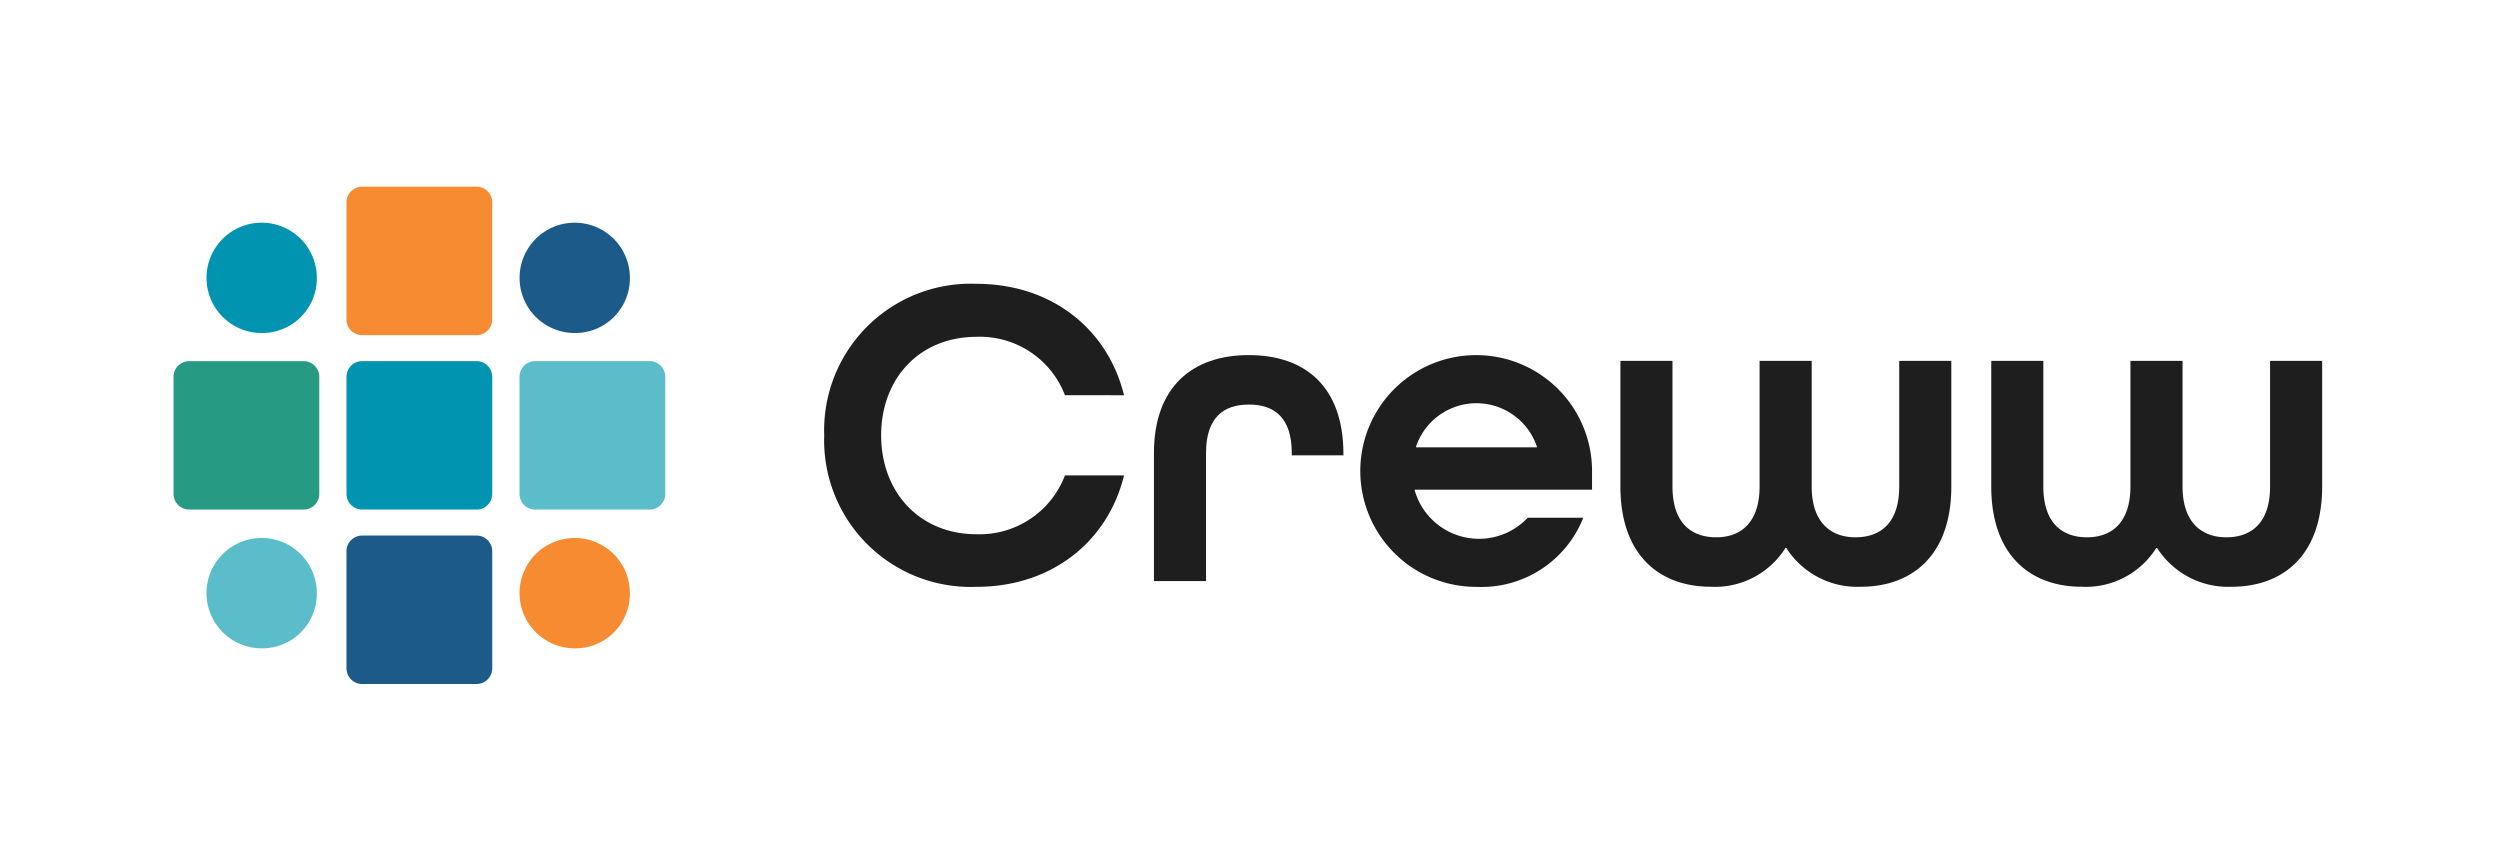
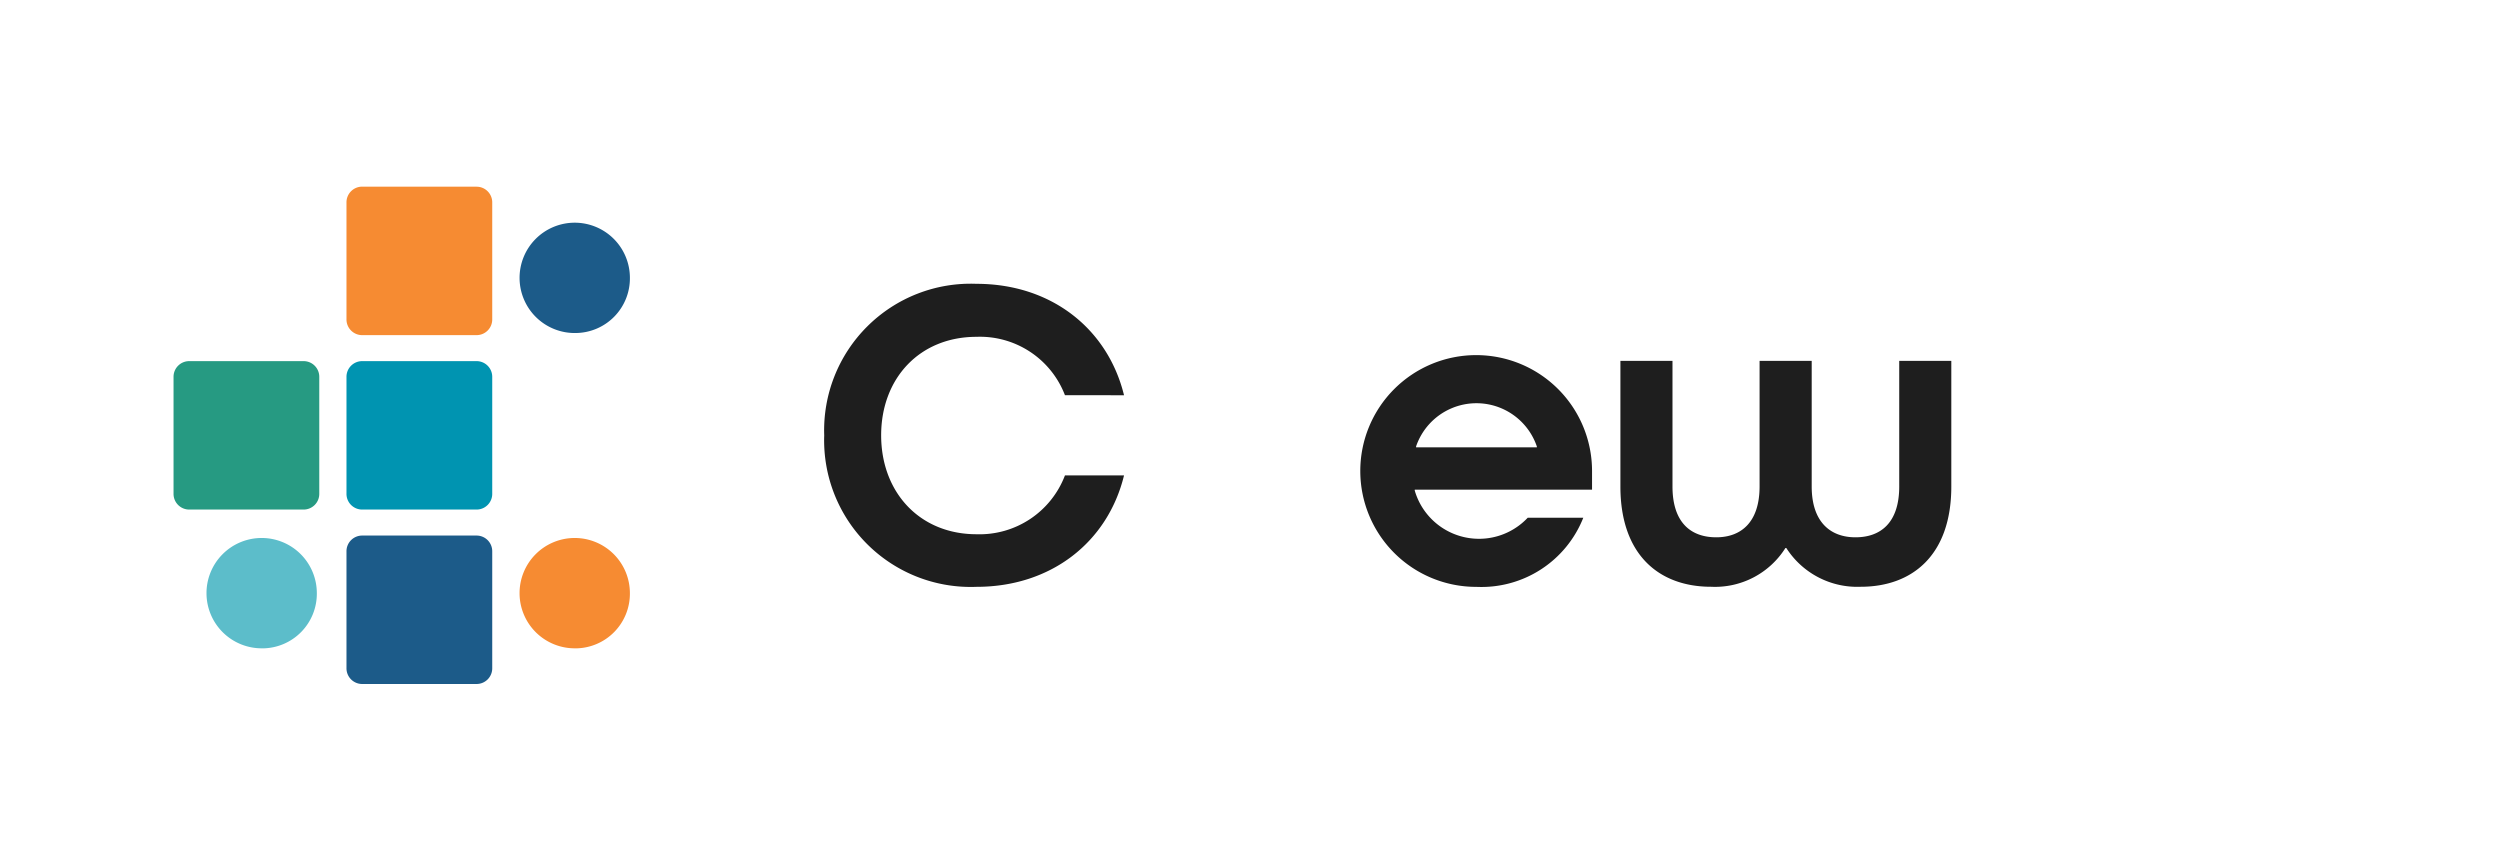
<svg xmlns="http://www.w3.org/2000/svg" width="188.112" height="65.225" viewBox="0 0 188.112 65.225">
  <defs>
    <clipPath id="clip-path">
      <rect id="長方形_46" data-name="長方形 46" width="188.112" height="65.225" fill="none" />
    </clipPath>
  </defs>
  <g id="creww_logo" transform="translate(-763 -377)">
    <g id="グループ_11" data-name="グループ 11" transform="translate(763 377)">
      <g id="グループ_10" data-name="グループ 10" clip-path="url(#clip-path)">
        <path id="パス_5" data-name="パス 5" d="M29.1,57.088h8.63a1.179,1.179,0,0,1,1.168,1.19v8.789a1.179,1.179,0,0,1-1.168,1.19H29.1a1.179,1.179,0,0,1-1.168-1.19V58.278a1.179,1.179,0,0,1,1.168-1.19" transform="translate(-14.874 -29.915)" fill="#269a82" />
-         <path id="パス_6" data-name="パス 6" d="M84.8,57.088h8.63a1.179,1.179,0,0,1,1.168,1.19v8.789a1.179,1.179,0,0,1-1.168,1.19H84.8a1.18,1.18,0,0,1-1.169-1.19V58.278a1.18,1.18,0,0,1,1.169-1.19" transform="translate(-44.541 -29.915)" fill="#5cbdca" />
        <path id="パス_7" data-name="パス 7" d="M37.642,93.347A4.151,4.151,0,1,1,41.717,89.2a4.114,4.114,0,0,1-4.076,4.151" transform="translate(-17.877 -44.565)" fill="#5cbdca" />
        <path id="パス_8" data-name="パス 8" d="M56.946,29.514h8.631a1.179,1.179,0,0,1,1.168,1.19v8.789a1.179,1.179,0,0,1-1.168,1.19H56.946a1.18,1.18,0,0,1-1.168-1.19V30.7a1.18,1.18,0,0,1,1.168-1.19" transform="translate(-29.707 -15.466)" fill="#f68b32" />
        <path id="パス_9" data-name="パス 9" d="M88.04,93.347A4.151,4.151,0,1,1,92.115,89.2a4.114,4.114,0,0,1-4.076,4.151" transform="translate(-44.719 -44.565)" fill="#f68b32" />
        <path id="パス_10" data-name="パス 10" d="M56.946,84.661h8.631a1.179,1.179,0,0,1,1.168,1.19V94.64a1.179,1.179,0,0,1-1.168,1.19H56.946a1.18,1.18,0,0,1-1.168-1.19V85.851a1.18,1.18,0,0,1,1.168-1.19" transform="translate(-29.707 -44.363)" fill="#1c5b89" />
        <path id="パス_11" data-name="パス 11" d="M88.04,43.505a4.151,4.151,0,1,1,4.076-4.151,4.114,4.114,0,0,1-4.076,4.151" transform="translate(-44.719 -18.447)" fill="#1c5b89" />
        <path id="パス_12" data-name="パス 12" d="M56.946,57.088h8.631a1.179,1.179,0,0,1,1.168,1.19v8.789a1.179,1.179,0,0,1-1.168,1.19H56.946a1.18,1.18,0,0,1-1.168-1.19V58.278a1.18,1.18,0,0,1,1.168-1.19" transform="translate(-29.707 -29.915)" fill="#0094b1" />
-         <path id="パス_13" data-name="パス 13" d="M37.642,43.505a4.151,4.151,0,1,1,4.076-4.151,4.114,4.114,0,0,1-4.076,4.151" transform="translate(-17.877 -18.447)" fill="#0094b1" />
        <path id="パス_14" data-name="パス 14" d="M150.8,53.244a6.847,6.847,0,0,0-6.652-4.393c-4.281,0-7.178,3.119-7.178,7.411s2.9,7.444,7.178,7.444A6.875,6.875,0,0,0,150.8,59.28h4.445c-1.219,5-5.466,8.383-11.1,8.383a11.03,11.03,0,0,1-11.459-11.4,11.03,11.03,0,0,1,11.459-11.4c5.631,0,9.878,3.387,11.1,8.384Z" transform="translate(-70.668 -23.507)" fill="#1e1e1e" />
-         <path id="パス_15" data-name="パス 15" d="M196.14,63.678V63.51c0-2.683-1.317-3.655-3.227-3.655s-3.226.972-3.226,3.655v9.625h-3.919V63.51c0-5,2.9-7.377,7.145-7.377s7.113,2.38,7.113,7.444v.1Z" transform="translate(-98.94 -29.414)" fill="#1e1e1e" />
        <path id="パス_16" data-name="パス 16" d="M223.064,66.26v.067a5.035,5.035,0,0,0,8.5,2.046h4.182a8.241,8.241,0,0,1-8.034,5.2,8.719,8.719,0,1,1,8.693-8.719V66.26Zm.1-3.252v.067h9.088v-.067a4.8,4.8,0,0,0-9.088,0" transform="translate(-116.612 -29.414)" fill="#1e1e1e" />
        <path id="パス_17" data-name="パス 17" d="M275.261,57.048V66.5c0,2.683,1.416,3.823,3.293,3.823,1.91,0,3.293-1.107,3.293-3.823V57.048h3.919V66.5c0,5.2-2.964,7.545-6.816,7.545a6.337,6.337,0,0,1-5.6-2.917h-.066a6.261,6.261,0,0,1-5.6,2.917c-3.853,0-6.817-2.348-6.817-7.545V57.048h3.919V66.5c0,2.716,1.383,3.823,3.293,3.823,1.877,0,3.26-1.14,3.26-3.823V57.048Z" transform="translate(-138.94 -29.894)" fill="#1e1e1e" />
-         <path id="パス_18" data-name="パス 18" d="M334.965,57.048V66.5c0,2.683,1.416,3.823,3.292,3.823,1.91,0,3.293-1.107,3.293-3.823V57.048h3.919V66.5c0,5.2-2.963,7.545-6.816,7.545a6.336,6.336,0,0,1-5.6-2.917h-.066a6.26,6.26,0,0,1-5.6,2.917c-3.852,0-6.816-2.348-6.816-7.545V57.048h3.919V66.5c0,2.716,1.383,3.823,3.293,3.823,1.877,0,3.26-1.14,3.26-3.823V57.048Z" transform="translate(-170.739 -29.894)" fill="#1e1e1e" />
      </g>
    </g>
  </g>
</svg>